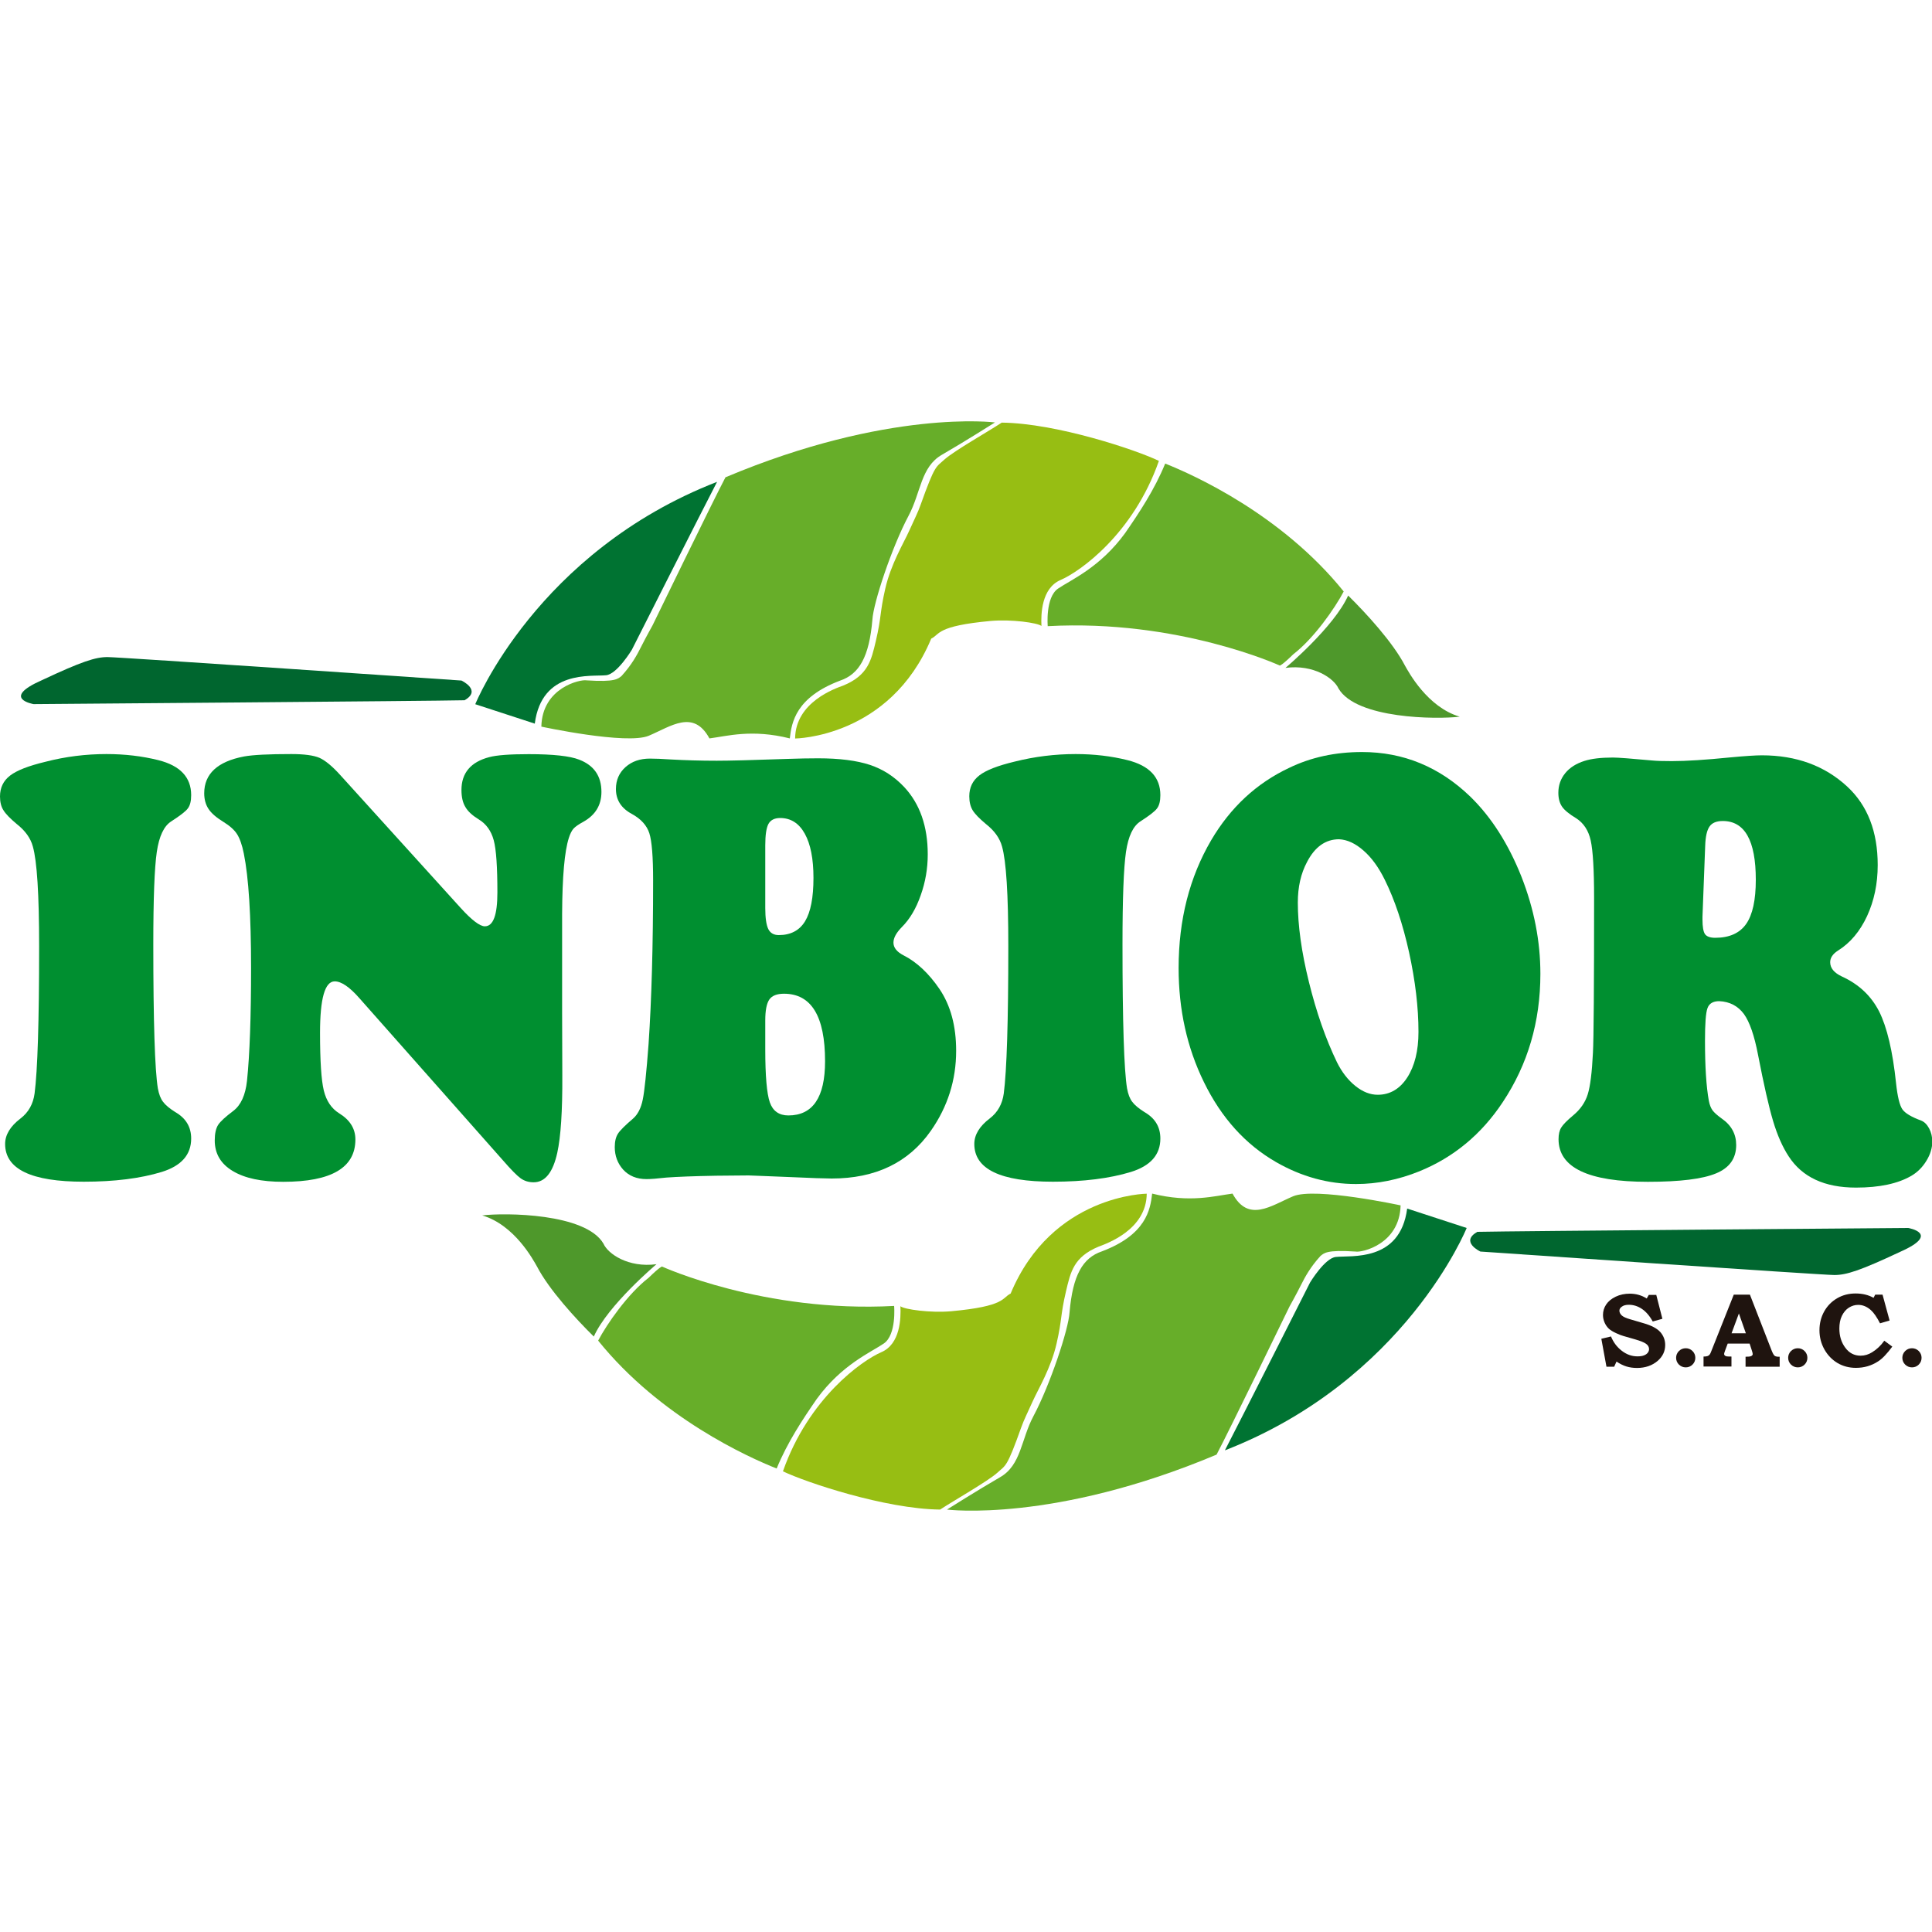
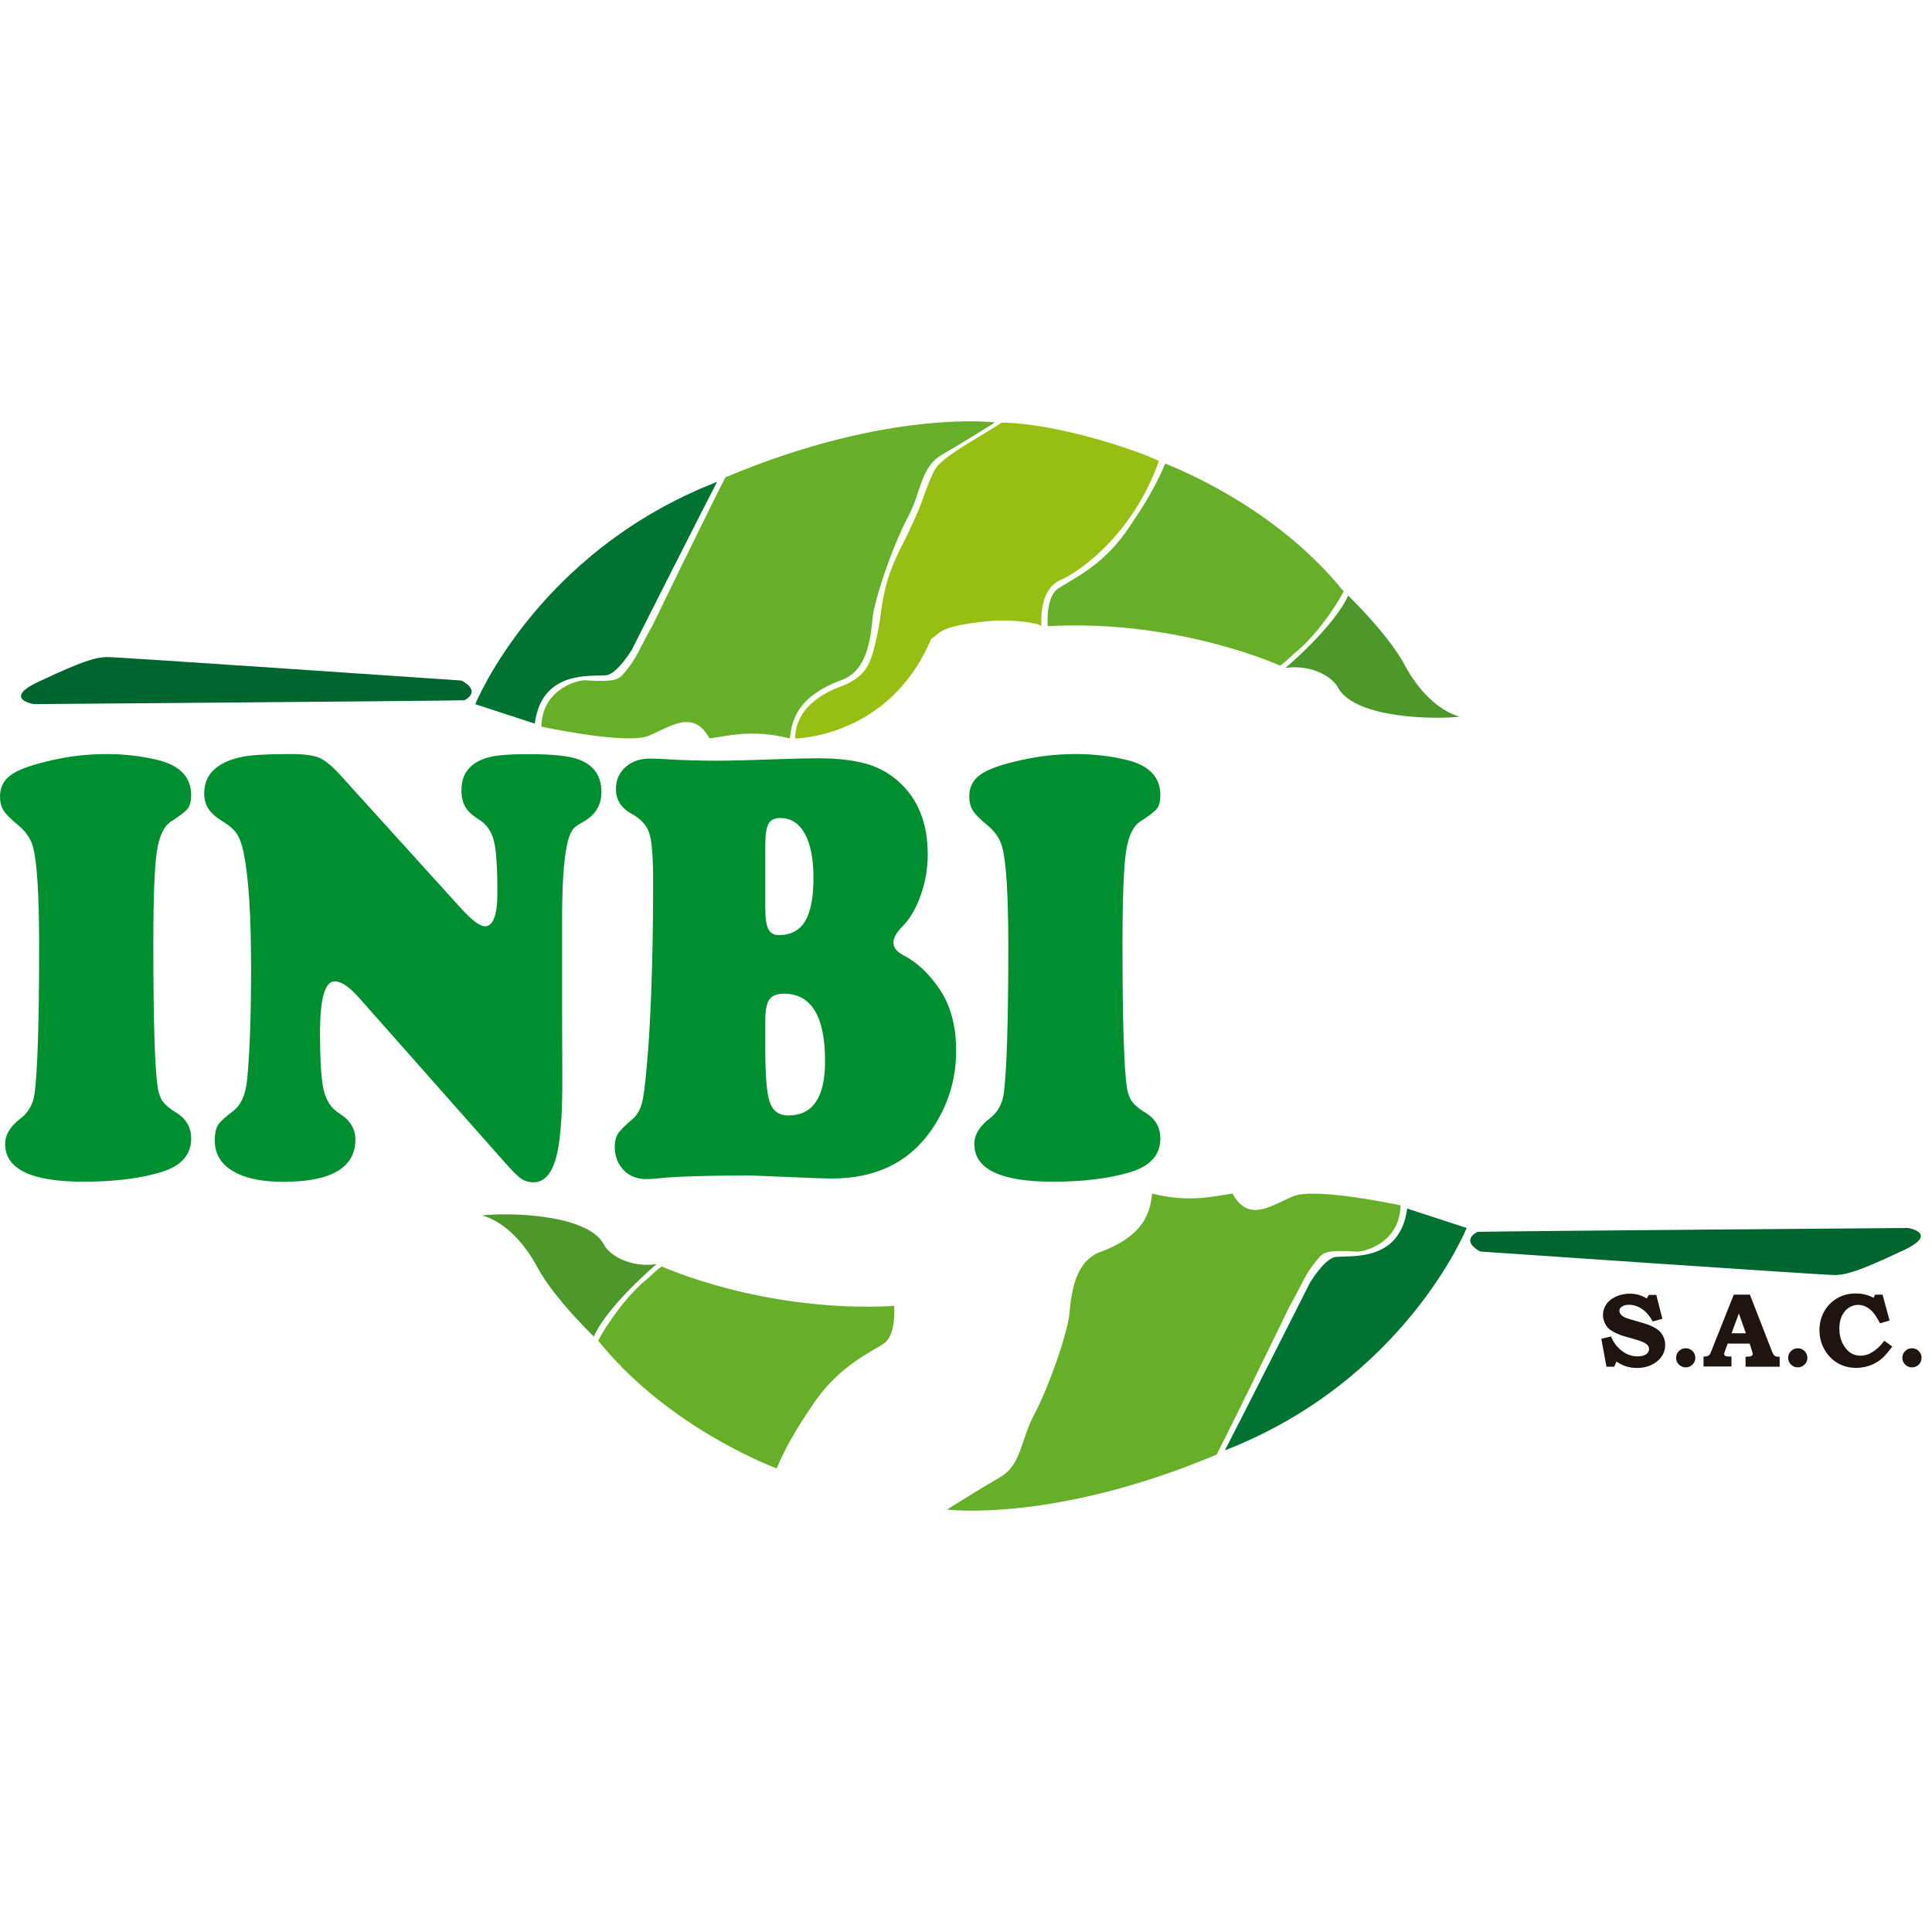
<svg xmlns="http://www.w3.org/2000/svg" version="1.1" id="Capa_1" x="0px" y="0px" viewBox="0 0 2000 2000" style="enable-background:new 0 0 2000 2000;" xml:space="preserve">
  <style type="text/css">
	.st0{fill:#008F30;}
	.st1{fill:#00662F;}
	.st2{fill:#007332;}
	.st3{fill:#67AE29;}
	.st4{fill:#97BE13;}
	.st5{fill:#4E982B;}
	.st6{fill:#1F140F;}
</style>
  <path class="st0" d="M110.2,780.6c19,0,36.9,2.1,53.7,6.3c22.7,5.7,34,17.8,34,36.2c0,6.1-1.1,10.6-3.4,13.7  c-2.2,3.1-8,7.5-17.1,13.4c-7.7,4.8-12.7,15.4-15.1,31.8c-2.4,16.4-3.6,48.3-3.6,95.7c0,80.2,1.6,129.9,4.7,148.9  c1.1,6.1,2.9,10.8,5.4,14c2.4,3.3,6.6,6.8,12.6,10.6c11,6.3,16.5,15.4,16.5,27.4c0,16.8-10.2,28.3-30.5,34.6  c-22,6.7-48.9,10.1-80.7,10.1c-54.3,0-81.4-13-81.4-39.1c0-9.4,5.3-18.3,16-26.4c8.2-6.3,13-14.9,14.5-25.8  c3.1-23.9,4.7-74.7,4.7-152.4c0-53.8-2.2-88.2-6.5-103.3c-2.3-8.6-7.9-16.4-16.7-23.3c-6.8-5.7-11.4-10.4-13.7-14.2  c-2.4-3.6-3.6-8.5-3.6-14.3c0-9,3.4-16.2,10.4-21.6c7-5.4,19.1-10.1,36.6-14.3C67.8,783.2,88.9,780.6,110.2,780.6z" />
  <path class="st0" d="M352.3,802.4l124.4,137.3c11.6,12.8,20.1,19.2,25.2,19.2c8.7,0,13-11.6,13-35c0-26.4-1.2-44.5-3.8-54.1  c-2.6-9.6-7.7-16.9-15.7-21.7c-6.5-4-11.1-8.2-13.7-12.8c-2.7-4.5-4-10.3-4-17.5c0-17.6,9.6-29,28.7-34c7.8-2.1,21.5-3.1,41-3.1  c25.1,0,42.6,1.9,52.2,5.7c15.3,5.9,23,17,23,33.4c0,13.6-6.2,23.9-18.7,30.9c-5,2.7-8.4,5.1-10.3,7.2c-1.8,2.1-3.4,5.3-4.7,9.4  c-4.5,13.9-6.8,40.1-7,78.7v102.7c0,15.7,0.1,37.3,0.2,64.6c0.2,37-1.6,63.6-5.2,80c-4.5,20.4-12.6,30.6-24.5,30.6  c-5.2,0-9.6-1.4-13.4-4.1c-3.8-2.7-10-9-18.6-18.9l-148.2-167.4c-10.3-11.8-18.9-17.6-25.7-17.6c-10.2,0-15.2,17.8-15.2,53.2  c0,29.2,1.3,49.1,3.9,59.8c2.6,10.7,7.9,18.6,15.9,23.6c11.2,6.9,16.8,15.9,16.8,27.1c0,29.2-24.9,43.8-74.7,43.8  c-22.5,0-39.9-3.7-52.3-11.2c-12.4-7.4-18.6-18-18.6-31.6c0-7.1,1.2-12.5,3.5-16.1c2.3-3.6,7.6-8.4,15.7-14.5  c7.8-5.9,12.6-16.3,14.2-31.2c2.8-27.1,4.2-66,4.2-116.8c0-54.1-2.5-93.6-7.5-118.4c-1.8-9-4.2-15.7-7-20.1s-7.5-8.6-14-12.6  c-7.5-4.6-12.7-9.1-15.6-13.6c-2.9-4.4-4.4-9.8-4.4-16.1c0-20.1,13.8-32.9,41.2-38.1c9.3-1.7,25.7-2.5,49-2.5  c13.3,0,23,1.3,29.1,3.9C336.7,787.2,343.9,793.1,352.3,802.4z" />
  <path class="st0" d="M775,1216.8l-33.5,0.3c-23.5,0.4-40.6,1.1-51.5,1.9c-9.7,1.1-16.6,1.6-20.7,1.6c-10.2,0-18.2-3.3-24.2-9.8  c-5.8-6.5-8.7-14.3-8.7-23.3c0-5.9,1.1-10.5,3.3-13.9c2.1-3.4,7.4-8.6,15.7-15.7c4.8-4.2,8.2-10.8,10-19.7c1.8-8.9,3.8-28.1,6-57.5  c3.1-45.8,4.7-102.1,4.7-169.1c0-24.6-1.3-40.9-3.9-49c-2.6-8.1-8.6-14.8-18.1-20c-11-5.9-16.5-14.5-16.5-25.8  c0-9.2,3.3-16.8,9.9-22.7c6.6-5.9,15-8.8,25.3-8.8c5.7,0,12.9,0.3,21.7,0.9c14.6,0.8,30.5,1.3,47.5,1.3c12.5,0,37.1-0.6,73.7-1.9  c11.5-0.4,21.9-0.6,31.2-0.6c22.1,0,40,2.3,53.6,6.8s25.3,12.1,35.4,22.8c16.3,17.4,24.5,40.7,24.5,69.9c0,14.5-2.4,28.6-7.3,42.3  c-4.8,13.8-11.3,24.7-19.5,32.9c-5.8,5.9-8.7,11.2-8.7,16.1c0,5.2,3.5,9.6,10.5,13.2c13.6,6.9,26.1,18.6,37.2,34.9  c11.5,17,17.2,38.3,17.2,63.9c0,30.2-8.7,57.8-26.2,82.8c-23.1,33-57.4,49.4-102.7,49.4c-6.2,0-21.3-0.5-45.5-1.6  C793.4,1217.6,780,1216.9,775,1216.8z M792.2,875.1V940c0,10.3,1.1,17.5,3.1,21.7c2.1,4.2,5.7,6.3,10.9,6.3  c12.3,0,21.4-4.8,27.2-14.3c5.8-9.6,8.7-24.5,8.7-44.9c0-19.7-3-35-9-45.8c-6-10.8-14.5-16.2-25.5-16.2c-5.8,0-9.9,2.1-12.1,6.1  C793.3,857,792.2,864.4,792.2,875.1z M792.2,1056.4v29.9c0,27.5,1.6,45.8,4.7,54.8c3.1,9,9.6,13.6,19.2,13.6c25.3,0,38-18.7,38-56.1  c0-46.6-14.2-69.9-42.5-69.9c-7.4,0-12.4,2-15.2,6C793.6,1038.8,792.2,1045.9,792.2,1056.4z" />
  <path class="st0" d="M1113.5,780.6c19,0,36.9,2.1,53.7,6.3c22.7,5.7,34,17.8,34,36.2c0,6.1-1.1,10.6-3.4,13.7  c-2.2,3.1-8,7.5-17.1,13.4c-7.7,4.8-12.7,15.4-15.1,31.8s-3.6,48.3-3.6,95.7c0,80.2,1.6,129.9,4.7,148.9c1.1,6.1,2.9,10.8,5.4,14  c2.4,3.3,6.6,6.8,12.6,10.6c11,6.3,16.5,15.4,16.5,27.4c0,16.8-10.2,28.3-30.5,34.6c-22,6.7-48.9,10.1-80.7,10.1  c-54.3,0-81.4-13-81.4-39.1c0-9.4,5.3-18.3,16-26.4c8.2-6.3,13-14.9,14.5-25.8c3.1-23.9,4.7-74.7,4.7-152.4  c0-53.8-2.2-88.2-6.5-103.3c-2.3-8.6-7.9-16.4-16.7-23.3c-6.8-5.7-11.4-10.4-13.7-14.2s-3.5-8.6-3.5-14.5c0-9,3.4-16.2,10.4-21.6  c6.9-5.4,19.1-10.1,36.6-14.3C1071.1,783.2,1092.1,780.6,1113.5,780.6z" />
-   <path class="st0" d="M1410,778.5c42.8,0,80.2,15.4,112.2,46.3c21.7,21.2,39.2,48.7,52.7,82.5c13.2,33.6,19.7,67.2,19.7,100.8  c0,49.5-13,93.8-39,132.9c-22,33.2-50.7,57-86.2,71.5c-21.8,8.8-43.7,13.2-65.7,13.2c-28.8,0-56.4-7.6-82.7-22.7  c-31.8-18.3-56.7-45.9-74.7-82.8c-17.5-35.7-26.2-75-26.2-118.1c0-50,11.3-94,33.7-132.3c20-34,46.9-59,80.7-74.9  C1357.2,783.9,1382.3,778.5,1410,778.5z M1386.2,868.8c-14,0-25.1,7.9-33.2,23.6c-6.3,11.8-9.5,25.7-9.5,41.9  c0,23.7,3.8,51.2,11.5,82.3c7.7,31.2,17.3,58.8,29,83c5.1,10.3,11.5,18.5,19.1,24.6s15.3,9.1,23.1,9.1c12.6,0,22.9-6,30.6-17.9  c7.7-12,11.6-27.7,11.6-47.2c0-25.4-3.3-52.8-9.7-82.2c-6.5-29.4-14.9-54.5-25.2-75.3c-6.3-12.8-13.6-22.9-22-30.2  C1403.1,873.1,1394.7,869.2,1386.2,868.8z" />
-   <path class="st0" d="M1779.7,1036.4c-6.3,0-10.4,2.4-12.1,7.2c-1.8,4.8-2.6,16.1-2.6,33.7c0,26.6,1.3,47.5,4,62.3  c0.8,4.2,2.1,7.4,3.8,9.8c1.7,2.3,4.8,5.1,9.5,8.5c10,6.9,15,16.1,15,27.4c0,13.9-7,23.7-20.9,29.4c-13.9,5.8-37.4,8.7-70.6,8.7  c-61.6,0-92.4-14.7-92.4-44.1c0-5.1,0.9-9.1,2.8-12.1c1.8-3,6-7.3,12.5-12.7c7.3-6.1,12.3-13.3,14.9-21.6c2.6-8.3,4.4-22.6,5.4-43  c0.8-14.9,1.2-68.3,1.2-160.3c0-29.2-1.2-49-3.5-59.5s-7.4-18.1-15-23c-7.3-4.4-12.2-8.4-14.7-12.1c-2.5-3.7-3.8-8.4-3.8-14.3  c0-7.8,2.4-14.5,7.1-20.3c4.7-5.8,11.4-10,19.9-12.7c7.2-2.3,17-3.5,29.5-3.5c5.5,0,19.2,1.1,41.2,3.1c4.2,0.4,10.7,0.6,19.8,0.6  c15,0,35-1.3,60-3.8c15.8-1.5,26.9-2.2,33.2-2.2c35.6,0,65.1,10.8,88.4,32.4c21,19.5,31.5,46.6,31.5,81.2c0,19.3-3.7,36.9-11,52.8  c-7.4,15.9-17.4,27.8-30.2,35.8c-5.3,3.4-8,7.4-8,12c0,6.1,4.1,11,12.2,14.8c17.5,8,30.3,20.1,38.5,36.2c8.1,16.2,14,40.9,17.5,74.3  c1.5,13.9,3.7,22.8,6.5,26.9c2.8,4.1,9.4,8,19.7,11.8c3.1,1.3,5.8,3.9,8,8s3.3,8.7,3.3,13.7c0,6.5-2,13.1-6,19.7  c-4,6.6-9.1,11.8-15.5,15.6c-14,8.2-33.2,12.3-57.5,12.3c-32.5,0-55.7-10.8-69.7-32.4c-6.3-9.6-11.7-21.8-16.1-36.5  c-4.4-14.7-9.6-37.6-15.6-68.6c-3.8-19.9-8.7-34-14.6-42.2C1799.1,1041.4,1790.7,1036.9,1779.7,1036.4z M1765.2,875.7l-2.8,73.4  c0,0.6,0,1.6,0,2.8c0,7.6,0.9,12.6,2.6,15.1c1.8,2.5,5.3,3.8,10.6,3.8c14.6,0,25.3-4.8,32-14.3c6.7-9.6,10-24.8,10-45.8  c0-40.5-11.4-60.8-34.2-60.8c-6.5,0-11.1,1.9-13.7,5.7C1767,859.4,1765.5,866.1,1765.2,875.7z" />
  <path class="st1" d="M34.8,728.9c0,0-34.4-5.8,8.4-24.7c41.5-19.5,55.7-24,68.1-24c12.3,0,366.4,24.3,366.4,24.3s21.4,10,3.2,20.4  C448.5,725.7,34.8,728.9,34.8,728.9z" />
  <path class="st2" d="M553.6,749.1L492,729c0,0,63.6-157.6,250.3-230.2c-15.5,29.8-88.2,173.8-88.2,173.8s-15.2,25.2-26.6,26.4  C612,700.6,560.9,693.1,553.6,749.1z" />
  <path class="st3" d="M560.4,752.2c0,0,88.5,19.1,111.3,9.4c22.9-9.7,46.2-27.6,62.7,2.8c18-2.3,43.8-9.9,83.2,0  c1.9-16.8,6.3-42.5,52-59.8c19.9-6.7,30.2-24.7,33.5-63.1c1-17.5,20.1-75,37.4-107.5c12.9-24.2,12.6-50.6,34.5-63.2s55-33.5,55-33.5  s-110.3-14.2-279,56.8c-13.6,25.8-75.5,153.3-75.5,153.3s-7.1,12.7-11.9,22.3c-4,8-9.6,18.5-20.3,30.2c-3.7,2.7-5.9,6.4-36.2,4.4  C600.7,703.1,561.3,711.8,560.4,752.2z" />
  <path class="st4" d="M823.1,764.5c0,0,98.1-0.8,140.9-103.4c9.2-4.4,4.9-13.1,61.6-18.3c21.4-1.9,48.6,1.9,52.5,5.2  c-0.6-12.3,0-39.1,19.8-47.6s75.2-47.4,101.8-123.3c-23.4-11.3-106-39-162.7-39.6c-14.3,9.4-48.6,28.8-59.1,38  c-9,8.4-9.7,4.5-24.9,47.1c-3,8.4-6.2,14.4-12,27.3c-5.6,12.4-18.8,34.1-24.6,59.6s-3.8,28.7-9.7,53.9c-4.8,20.3-8,35.6-33.8,46.3  C864.8,712.6,823.4,726.8,823.1,764.5z" />
  <path class="st3" d="M1084.6,648.2c0,0-2.6-29.8,10.7-38.9c13.3-9.1,43.4-21.7,69.4-57.4c14.6-21.1,30.5-45.1,41.5-72  c29.5,11.7,120.6,52.7,184.8,132.4c-9.1,17.3-30.8,48.5-52.2,65c-12,11.7-13.9,11.7-13.9,11.7S1219.8,640.8,1084.6,648.2z" />
  <path class="st5" d="M1330.7,691.4c0,0,50.3-42.3,64.9-74.9c18.5,18.2,46.2,48.3,58.8,72.5c3.7,6.5,23.1,43,56.7,52.9  c-23.4,2.9-107,2.4-125.5-29.2C1381,702.4,1360.1,687.5,1330.7,691.4z" />
  <path class="st1" d="M1975.4,1271.2c0,0,34.4,5.8-8.4,24.7c-41.5,19.5-55.7,24-68.1,24s-366.4-24.3-366.4-24.3s-21.4-10-3.2-20.4  C1561.7,1274.4,1975.4,1271.2,1975.4,1271.2z" />
  <path class="st2" d="M1456.7,1251.1l61.6,20.1c0,0-63.6,157.6-250.3,230.2c15.5-29.8,88.2-173.8,88.2-173.8s15.2-25.2,26.6-26.4  C1398.2,1299.4,1449.4,1306.9,1456.7,1251.1z" />
  <path class="st3" d="M1449.9,1247.8c0,0-88.5-19.1-111.3-9.4c-22.9,9.7-46.2,27.6-62.7-2.8c-18,2.3-43.8,9.9-83.2,0  c-1.9,16.8-6.3,42.5-52,59.8c-19.9,6.7-30.2,24.7-33.5,63.1c-1,17.5-20.1,75-37.4,107.5c-12.9,24.2-12.6,50.6-34.5,63.2  s-55,33.5-55,33.5s110.4,14.1,279.1-56.9c13.6-25.8,75.5-153.3,75.5-153.3s7.1-12.7,11.9-22.3c4-8,9.6-18.5,20.3-30.2  c3.7-2.7,5.9-6.4,36.2-4.4C1409.5,1296.9,1448.9,1288.2,1449.9,1247.8z" />
-   <path class="st4" d="M1187.1,1235.7c0,0-98.1,0.8-140.9,103.4c-9.2,4.4-4.9,13.1-61.6,18.3c-21.4,1.9-48.6-1.9-52.5-5.2  c0.6,12.3,0,39.1-19.8,47.6s-75.2,47.4-101.8,123.3c23.4,11.3,106,39,162.7,39.6c14.3-9.4,48.6-28.8,59.1-38  c9-8.4,9.7-4.5,24.9-47.1c3-8.4,6.2-14.4,12-27.3c5.6-12.4,18.8-34.1,24.6-59.6s3.8-28.7,9.7-53.9c4.8-20.3,8-35.6,33.8-46.3  C1145.4,1287.4,1186.8,1273.2,1187.1,1235.7z" />
  <path class="st3" d="M925.6,1351.9c0,0,2.6,29.8-10.7,38.9c-13.3,9.1-43.4,21.7-69.4,57.4c-14.6,21.1-30.5,45.1-41.5,72  c-29.5-11.7-120.6-52.7-184.8-132.4c9.1-17.3,30.8-48.5,52.2-65c12-11.7,13.9-11.7,13.9-11.7S790.4,1359.2,925.6,1351.9z" />
  <path class="st5" d="M679.6,1308.7c0,0-50.3,42.3-64.9,74.9c-18.5-18.2-46.2-48.3-58.8-72.5c-3.7-6.5-23.1-43-56.7-52.9  c23.4-2.9,107-2.4,125.5,29.2C629.2,1297.8,650.1,1312.6,679.6,1308.7z" />
  <path class="st6" d="M1714.5,1340.2l6.4,25l-10,2.8c-3.3-6-7.1-10.3-11.3-13.1c-4.2-2.8-8.7-4.2-13.4-4.2c-3.1,0-5.5,0.6-7.2,1.9  c-1.8,1.2-2.6,2.6-2.6,4.2c0,1.7,0.8,3.4,2.4,4.9s4.5,2.8,8.7,4l14.3,4.2c7.9,2.3,13.6,5.3,17,9.1c3.3,3.8,5,8.3,5,13.3  c0,6.5-2.6,11.9-7.7,16.4c-5.7,4.9-12.9,7.4-21.4,7.4c-4,0-7.6-0.5-10.9-1.5s-6.8-2.7-10.4-5.1l-2.4,5.3h-8l-5.3-28.9l10-2.4  c2.4,5.9,6,10.8,11,14.7c5,3.9,10.4,5.9,16.4,5.9c2.7,0,4.9-0.3,6.7-1c1.8-0.7,3.1-1.6,4-2.8s1.3-2.5,1.3-3.7c0-2.1-1-4-3.1-5.5  s-5.8-3-11-4.5l-12.5-3.6c-1.9-0.5-4.4-1.5-7.7-3c-3.2-1.5-5.7-3-7.4-4.6c-1.7-1.6-3.2-3.7-4.3-6.2c-1.1-2.5-1.7-5.2-1.7-7.9  c0-4,1.1-7.6,3.3-10.9c2.2-3.3,5.5-6,9.9-8.1s9.3-3.1,14.6-3.1c6.4,0,12.3,1.7,17.5,5l2.1-3.7h7.7V1340.2z" />
  <path class="st6" d="M1745.1,1395.7c2.7,0,5.1,1,7,2.9s2.9,4.3,2.9,7s-1,5.1-2.9,7s-4.3,2.9-7,2.9c-2.8,0-5.1-1-7.1-2.9  c-1.9-1.9-2.9-4.3-2.9-7s1-5.1,2.9-7S1742.3,1395.7,1745.1,1395.7z" />
  <path class="st6" d="M1794.8,1340.2h16.7l22.4,57.6c1.2,3.1,2.3,5,3.2,5.7c0.9,0.7,2.7,1.1,5.2,1v10.3H1807v-10.3l2.1-0.1  c2,0,3.3-0.3,4.1-0.8c0.8-0.5,1.2-1.1,1.2-1.9c0-0.6-0.3-2-1-4l-2.2-6.8h-22.7l-2.8,7.5c-0.6,1.6-0.9,2.7-0.9,3.2  c0,0.6,0.2,1.1,0.6,1.5c0.4,0.5,1.1,0.8,2,1c0.6,0.1,2.3,0.2,5,0.2v10.3h-28.9v-10.3c1.9,0,3.2-0.2,4.1-0.5c0.9-0.3,1.6-0.8,2.1-1.4  c0.5-0.6,1.2-1.8,1.8-3.6L1794.8,1340.2z M1792.5,1380.2h14.8l-7.2-20.5L1792.5,1380.2z" />
  <path class="st6" d="M1861.1,1395.7c2.7,0,5.1,1,7,2.9s2.9,4.3,2.9,7s-1,5.1-2.9,7s-4.3,2.9-7,2.9c-2.8,0-5.1-1-7.1-2.9  c-1.9-1.9-2.9-4.3-2.9-7s1-5.1,2.9-7C1856,1396.7,1858.3,1395.7,1861.1,1395.7z" />
  <path class="st6" d="M1941.2,1340.2h7.6l7.3,26.8l-9.9,2.9c-3.3-6.4-6.4-10.9-9.4-13.6c-4.1-3.7-8.5-5.5-13.2-5.5  c-3.5,0-6.7,1-9.7,2.9c-3,1.9-5.4,4.8-7.2,8.5c-1.8,3.7-2.6,8.1-2.6,13.1c0,7.7,2,14.3,6.1,19.8c4,5.5,9.3,8.3,15.9,8.3  c4.2,0,8.2-1.2,12-3.6c4.8-3,9-6.9,12.5-11.9l8.3,6.1c-5.4,7.3-10.3,12.5-14.7,15.3c-6.9,4.5-14.5,6.7-23,6.7c-7,0-13.4-1.7-19-5  c-5.7-3.4-10.2-8.1-13.6-14.1c-3.4-6.1-5.1-12.7-5.1-19.8s1.6-13.6,4.9-19.5s7.8-10.4,13.5-13.7c5.7-3.3,12-4.9,19-4.9  c7.1,0,13.3,1.5,18.6,4.5L1941.2,1340.2z" />
  <path class="st6" d="M1979.3,1395.7c2.7,0,5.1,1,7,2.9s2.9,4.3,2.9,7s-1,5.1-2.9,7s-4.3,2.9-7,2.9c-2.8,0-5.1-1-7.1-2.9  c-1.9-1.9-2.9-4.3-2.9-7s1-5.1,2.9-7C1974.1,1396.7,1976.5,1395.7,1979.3,1395.7z" />
</svg>